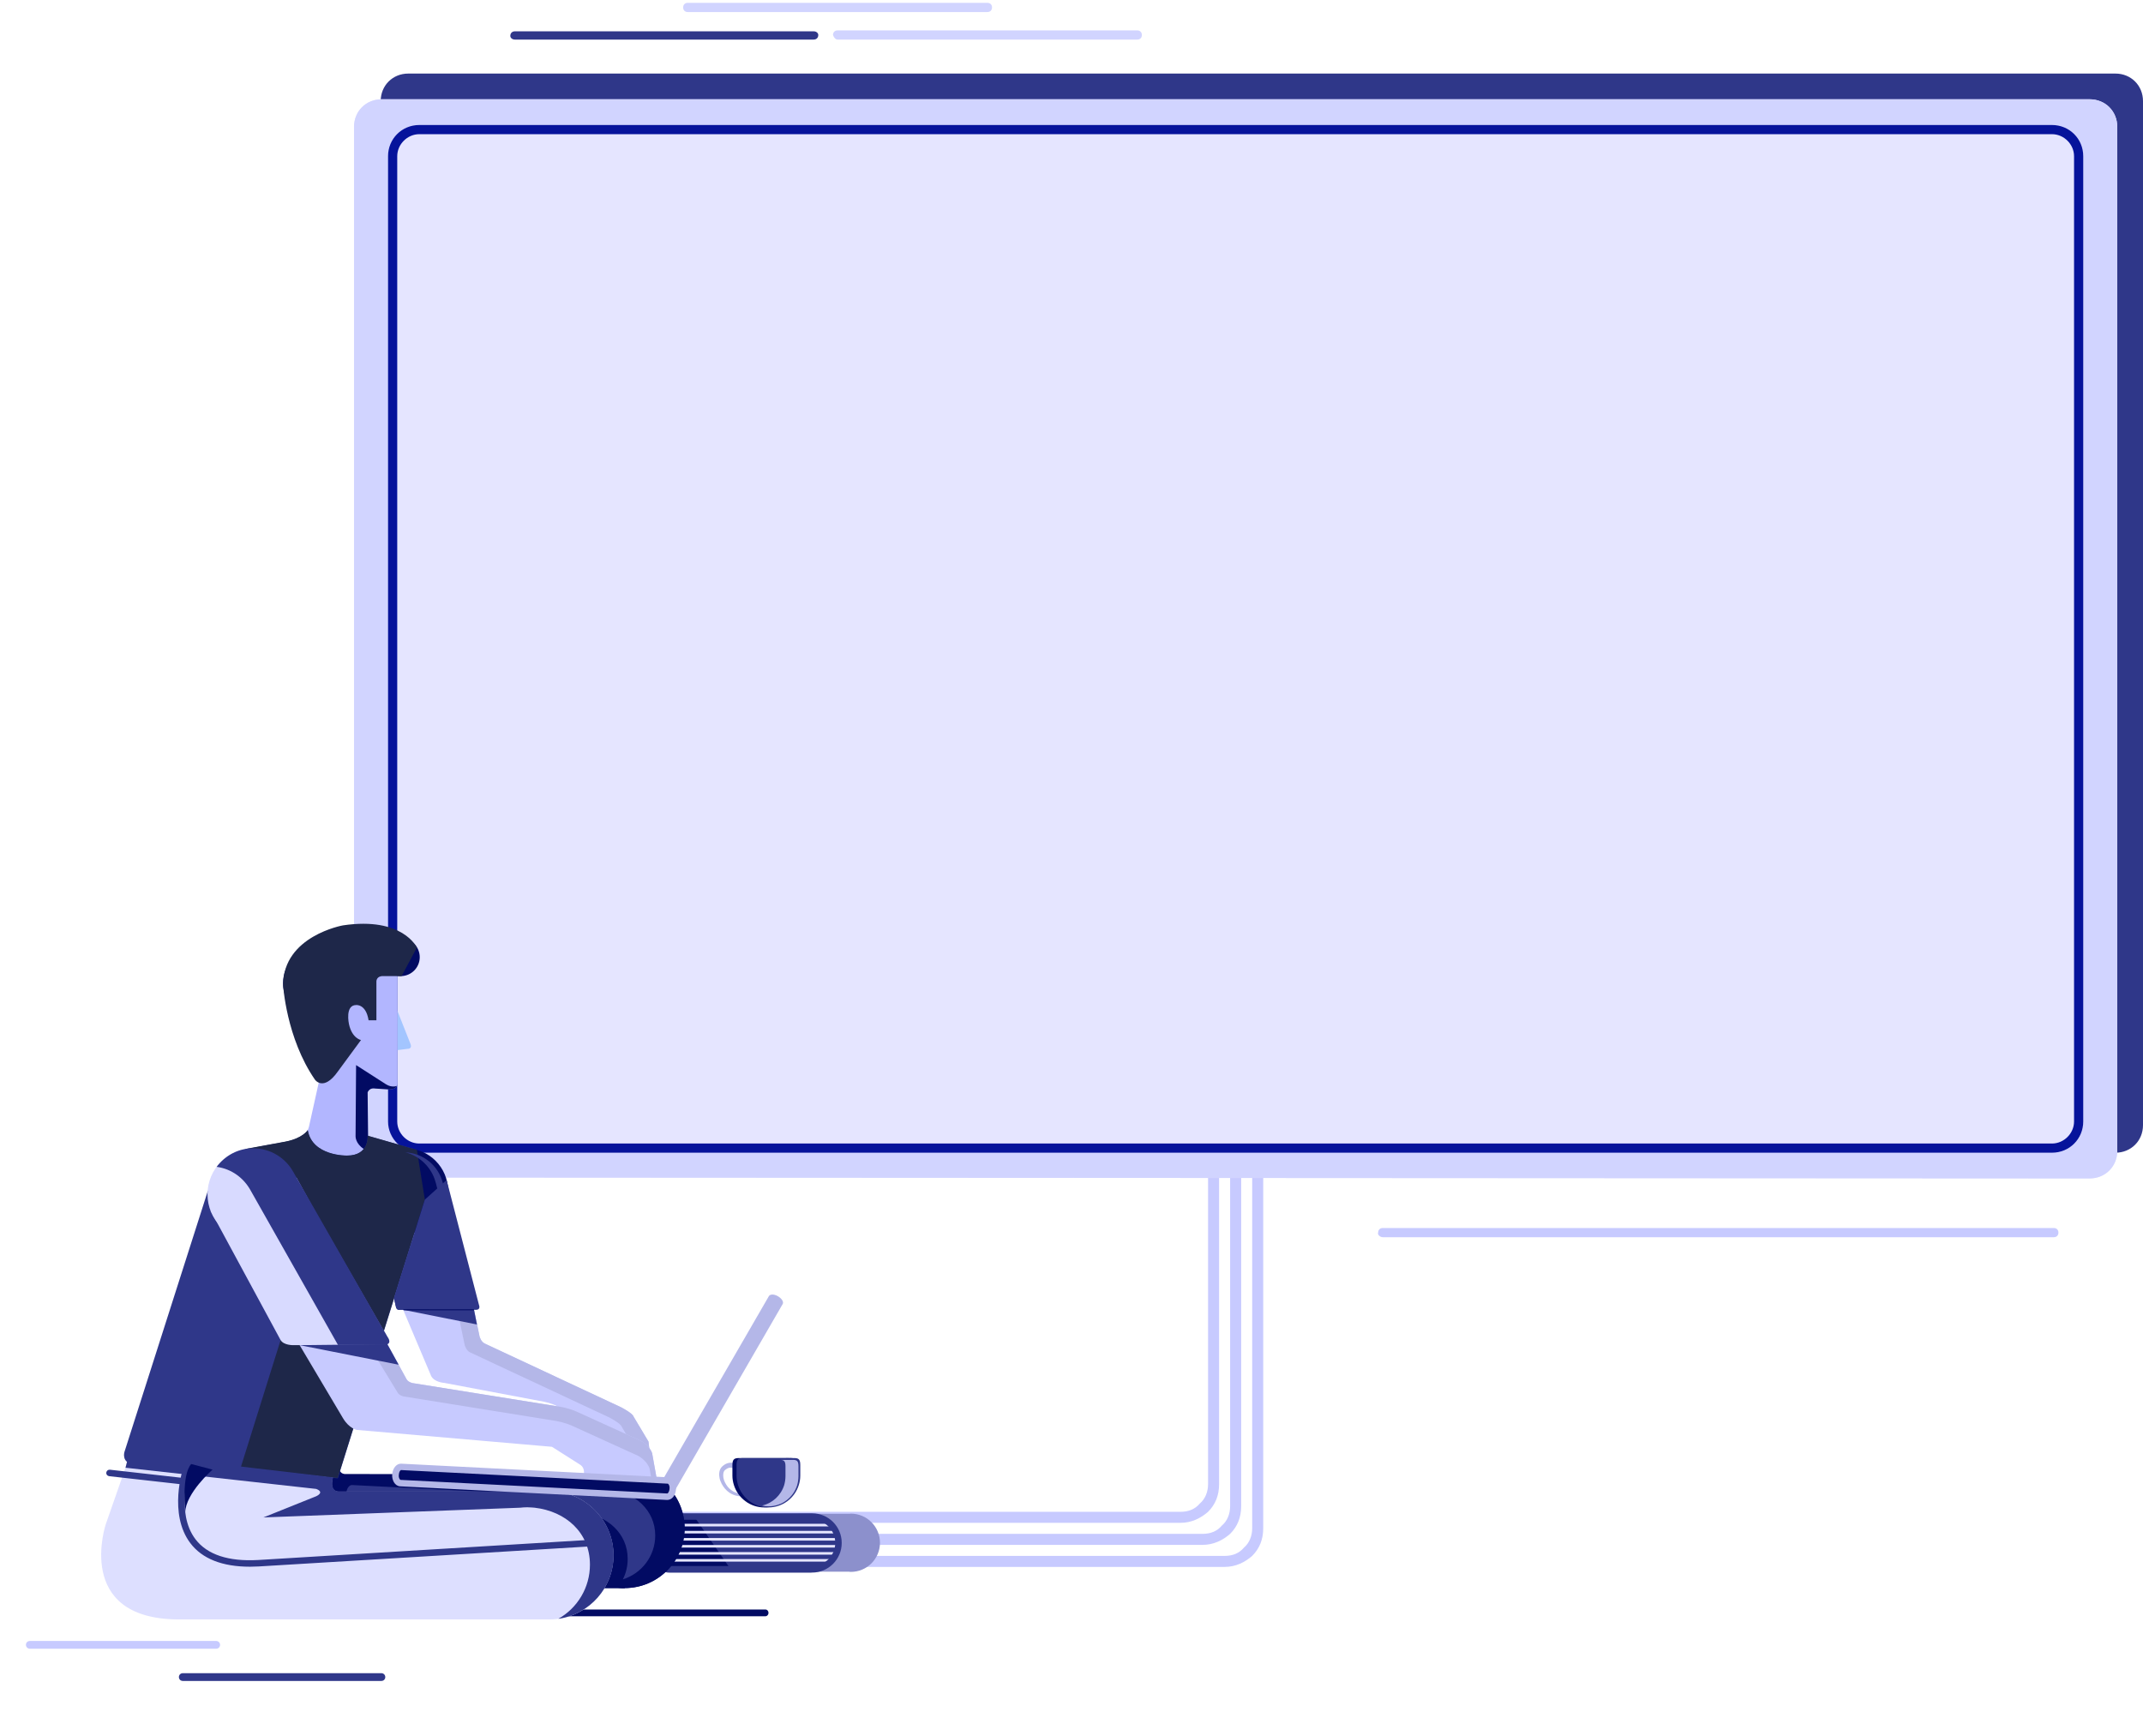
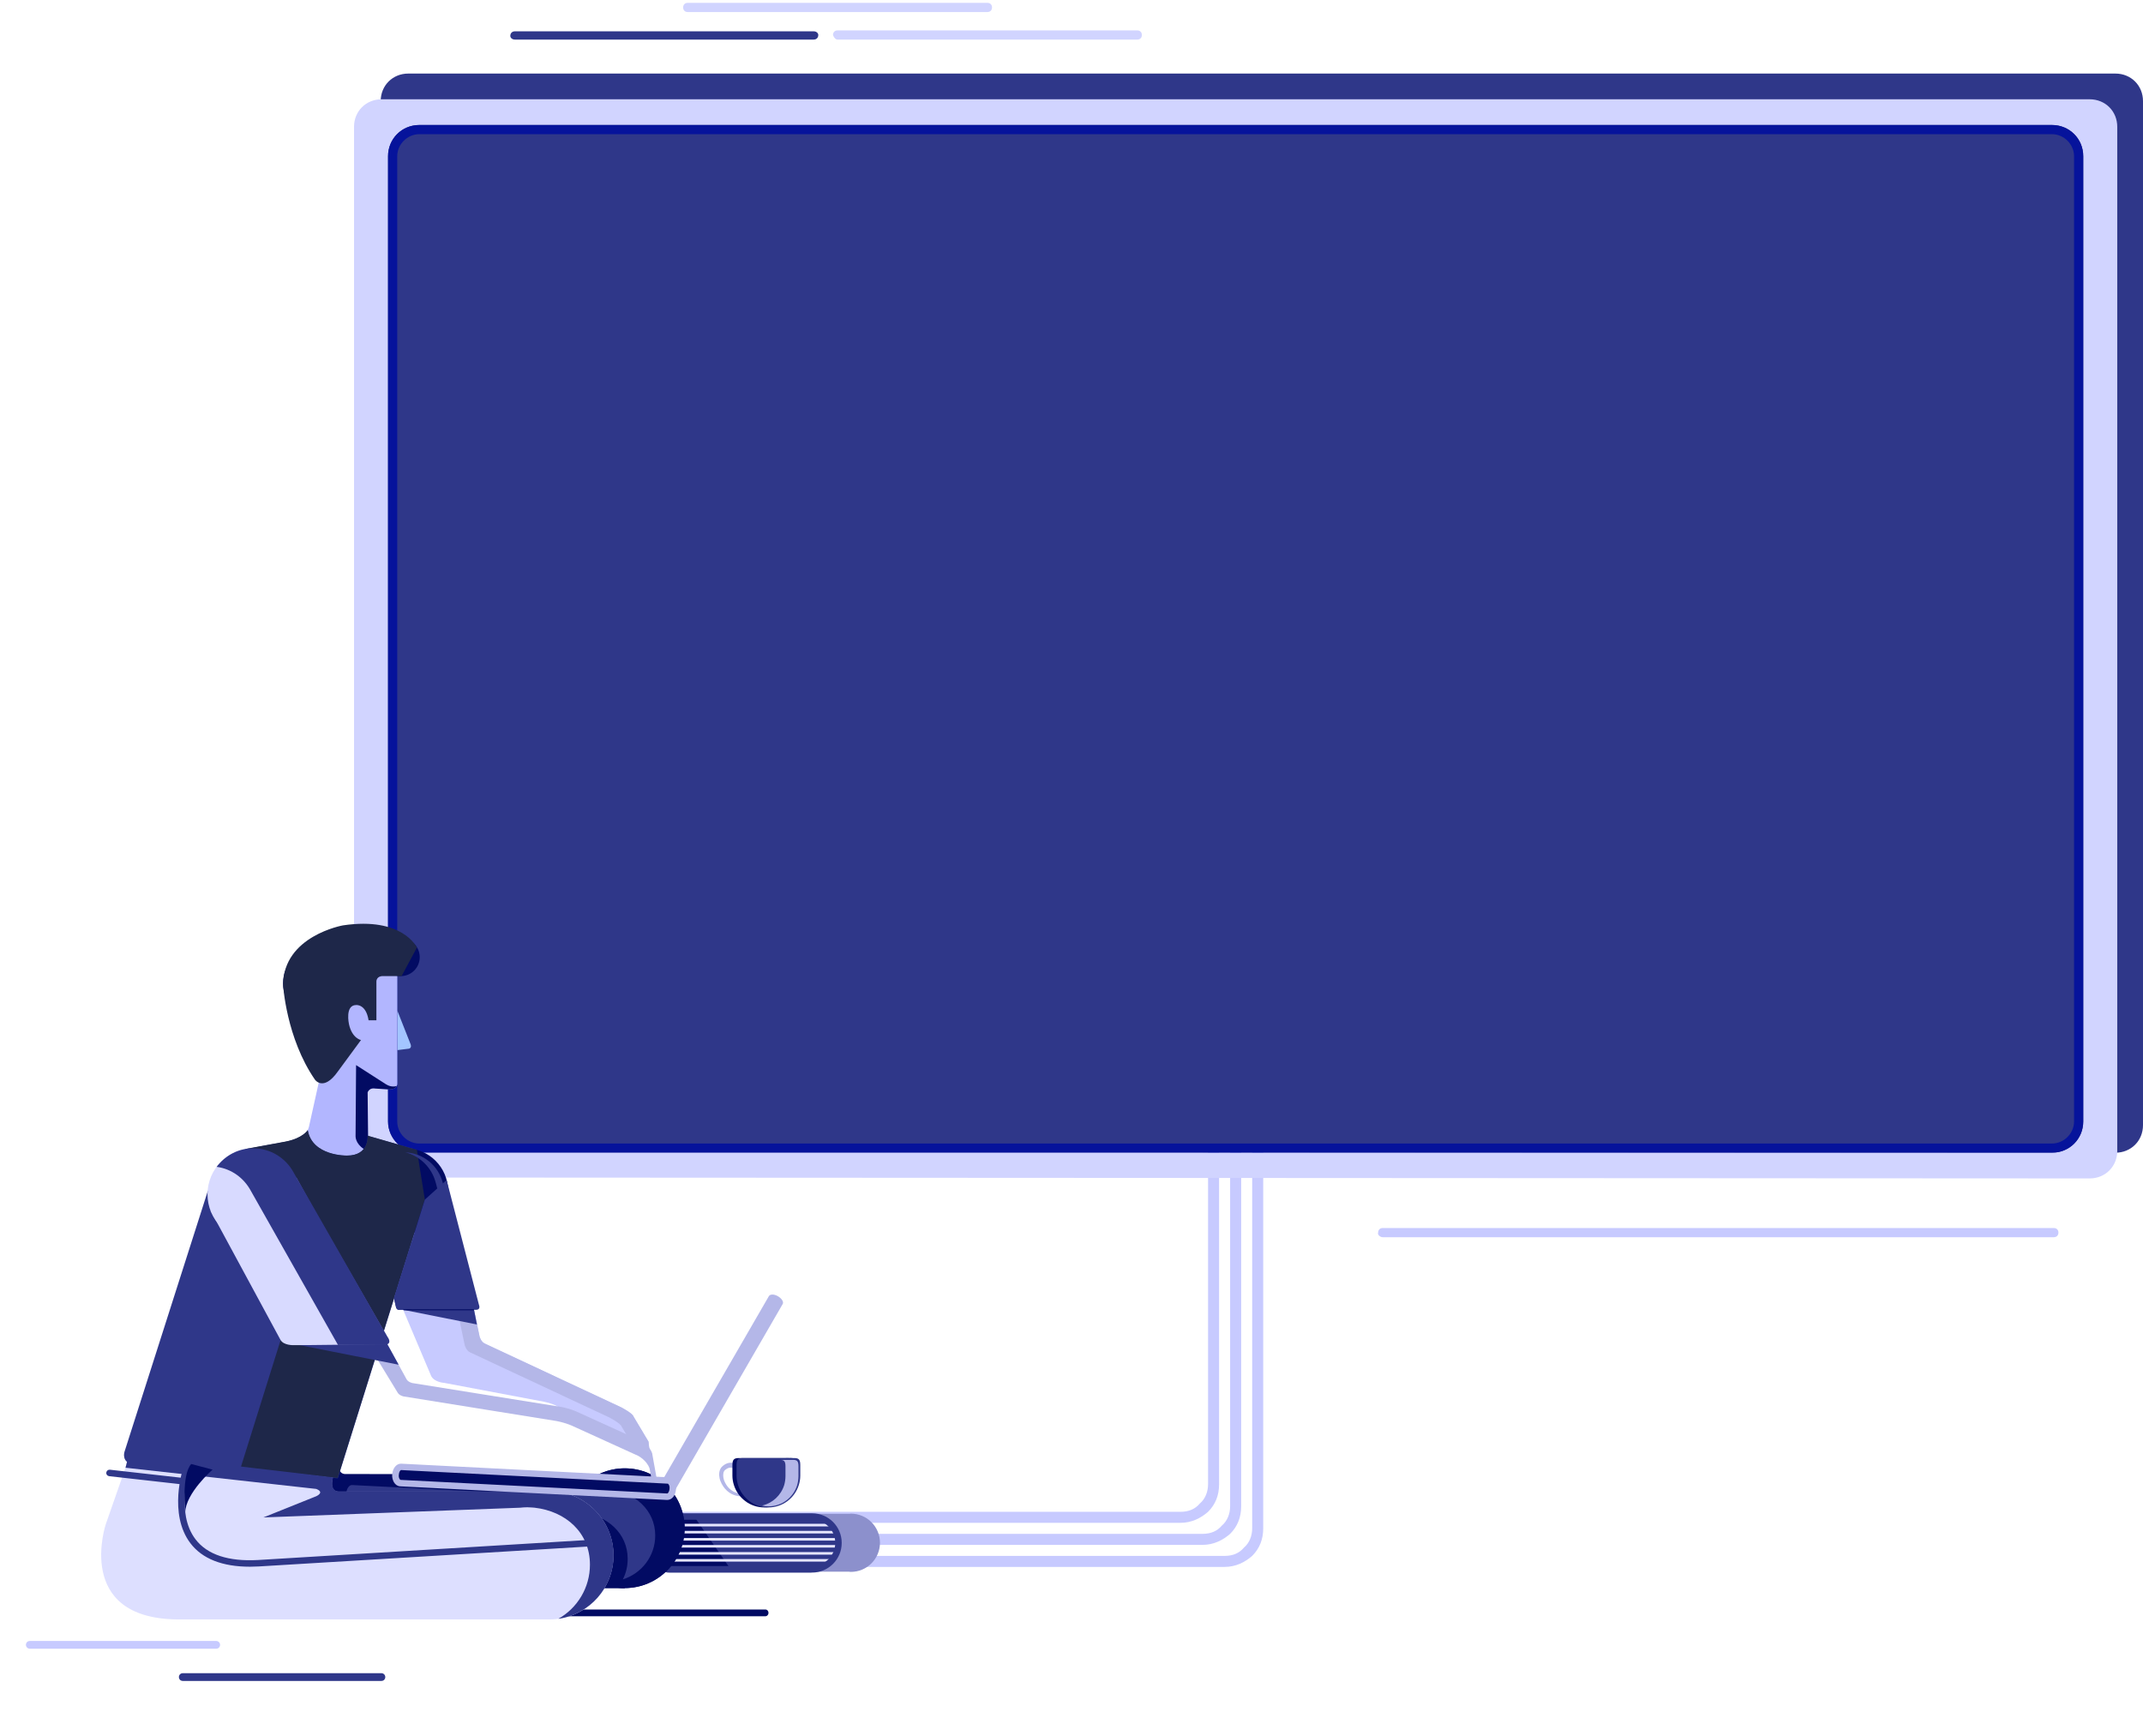
<svg xmlns="http://www.w3.org/2000/svg" width="569" height="461" viewBox="0 0 569 461" fill="none">
  <path fill-rule="evenodd" clip-rule="evenodd" d="M182.605 3.195H262.178C262.91 3.195 263.399 2.707 263.399 1.976C263.399 1.244 262.91 0.756 262.178 0.756H182.605C181.872 0.756 181.384 1.244 181.384 1.976C181.384 2.707 181.872 3.195 182.605 3.195Z" fill="#D1D4FF" />
  <path fill-rule="evenodd" clip-rule="evenodd" d="M367.137 328.465H545.323C546.056 328.465 546.544 327.977 546.544 327.245C546.544 326.514 546.056 326.026 545.323 326.026H367.137C366.405 326.026 365.917 326.514 365.917 327.245C365.673 327.733 366.405 328.465 367.137 328.465Z" fill="#C7CAFF" />
  <path fill-rule="evenodd" clip-rule="evenodd" d="M222.392 10.51H301.965C302.697 10.51 303.186 10.022 303.186 9.29C303.186 8.559 302.697 8.071 301.965 8.071H222.392C221.659 8.071 221.171 8.559 221.171 9.29C221.415 10.022 221.903 10.51 222.392 10.51Z" fill="#D1D4FF" />
  <path d="M313.437 401.37H153.802V404.296H313.437C316.366 404.296 318.807 403.077 320.76 401.37C322.713 399.419 323.689 396.981 323.689 394.055V267.507H320.76V394.055C320.76 396.006 320.028 397.956 318.563 399.176C317.343 400.638 315.634 401.37 313.437 401.37ZM325.154 413.074H165.518V416H325.154C328.083 416 330.524 414.781 332.476 413.074C334.429 411.123 335.405 408.685 335.405 405.759V279.211H332.476V405.759C332.476 407.71 331.744 409.66 330.28 410.879C329.059 412.342 327.35 413.074 325.154 413.074ZM319.295 407.222H159.66V410.148H319.295C322.225 410.148 324.665 408.929 326.618 407.222C328.571 405.271 329.547 402.833 329.547 399.907V273.359H326.618V399.907C326.618 401.858 325.886 403.808 324.421 405.027C323.201 406.49 321.492 407.222 319.295 407.222Z" fill="#C7CAFF" />
  <path fill-rule="evenodd" clip-rule="evenodd" d="M561.677 306.032C565.827 306.032 569 302.863 569 298.718V26.846C569 22.701 565.827 19.531 561.677 19.531H108.401C104.252 19.531 101.079 22.701 101.079 26.846V298.474C101.079 302.619 104.252 305.789 108.401 305.789L561.677 306.032Z" fill="#2F3789" />
-   <path fill-rule="evenodd" clip-rule="evenodd" d="M554.843 312.86C558.992 312.86 562.165 309.69 562.165 305.545V33.673C562.165 29.528 558.992 26.358 554.843 26.358H101.323C97.173 26.358 94 29.528 94 33.673V305.301C94 309.446 97.173 312.616 101.323 312.616L554.843 312.86Z" fill="#E5E5FF" />
  <path fill-rule="evenodd" clip-rule="evenodd" d="M554.843 312.86C558.992 312.86 562.165 309.69 562.165 305.545V33.673C562.165 29.528 558.992 26.358 554.843 26.358H101.323C97.173 26.358 94 29.528 94 33.673V305.301C94 309.446 97.173 312.616 101.323 312.616L554.843 312.86ZM111.33 306.032H544.835C549.473 306.032 553.134 302.375 553.134 297.742V41.476C553.134 36.843 549.473 33.186 544.835 33.186H111.33C106.693 33.186 103.031 36.843 103.031 41.476V297.742C103.031 302.375 106.937 306.032 111.33 306.032Z" fill="#D1D4FF" />
  <path fill-rule="evenodd" clip-rule="evenodd" d="M111.33 306.032H544.835C549.473 306.032 553.134 302.375 553.134 297.742V41.476C553.134 36.843 549.473 33.185 544.835 33.185H111.33C106.693 33.185 103.031 36.843 103.031 41.476V297.742C103.031 302.375 106.937 306.032 111.33 306.032ZM544.835 35.624C548.008 35.624 550.693 38.306 550.693 41.476V297.742C550.693 300.912 548.008 303.594 544.835 303.594H111.33C108.157 303.594 105.472 300.912 105.472 297.742V41.476C105.472 38.306 108.157 35.624 111.33 35.624H544.835Z" fill="#06139B" />
  <path fill-rule="evenodd" clip-rule="evenodd" d="M136.716 10.509H216.045C216.777 10.509 217.266 10.022 217.266 9.29C217.266 8.803 216.777 8.315 216.045 8.315H136.716C135.984 8.315 135.495 8.803 135.495 9.534C135.495 10.022 135.984 10.509 136.716 10.509Z" fill="#2F3789" />
  <path fill-rule="evenodd" clip-rule="evenodd" d="M211.963 401.903H225.502C225.639 401.903 225.776 401.857 225.914 401.857C230.19 401.857 233.644 405.311 233.644 409.587C233.644 413.864 230.19 417.318 225.914 417.318C225.776 417.318 225.639 417.318 225.502 417.272H211.963V401.903Z" fill="#8C90CC" />
  <path fill-rule="evenodd" clip-rule="evenodd" d="M177.817 402.589H215.279C215.416 402.589 215.53 402.543 215.668 402.543C219.533 402.543 222.689 405.677 222.689 409.565C222.689 413.43 219.556 416.586 215.668 416.586C215.53 416.586 215.416 416.586 215.279 416.54H177.817C175.53 416.54 173.678 414.665 173.678 412.4V406.66C173.678 404.464 175.507 402.589 177.817 402.589Z" fill="#2F3789" />
  <path fill-rule="evenodd" clip-rule="evenodd" d="M184.129 402.337L194.261 416.997H176.468V402.246L184.129 402.337Z" fill="#020B63" />
  <path fill-rule="evenodd" clip-rule="evenodd" d="M178.892 405.242H220.516C220.722 405.242 220.859 405.105 220.859 404.899C220.859 404.693 220.722 404.556 220.516 404.556H178.892C178.686 404.556 178.549 404.693 178.549 404.899C178.549 405.105 178.709 405.242 178.892 405.242Z" fill="#E5E5FF" />
  <path fill-rule="evenodd" clip-rule="evenodd" d="M178.892 407.117H221.477C221.683 407.117 221.82 406.98 221.82 406.774C221.82 406.569 221.683 406.431 221.477 406.431H178.938C178.732 406.431 178.595 406.569 178.595 406.774C178.572 406.98 178.709 407.117 178.892 407.117Z" fill="#E5E5FF" />
  <path fill-rule="evenodd" clip-rule="evenodd" d="M178.892 409.016H221.774C221.98 409.016 222.117 408.878 222.117 408.673C222.117 408.467 221.98 408.33 221.774 408.33H178.892C178.686 408.33 178.549 408.467 178.549 408.673C178.549 408.878 178.709 409.016 178.892 409.016Z" fill="#E5E5FF" />
  <path fill-rule="evenodd" clip-rule="evenodd" d="M178.892 410.868H221.774C221.98 410.868 222.117 410.731 222.117 410.525C222.117 410.319 221.98 410.182 221.774 410.182H178.892C178.686 410.182 178.549 410.319 178.549 410.525C178.549 410.731 178.709 410.868 178.892 410.868Z" fill="#E5E5FF" />
  <path fill-rule="evenodd" clip-rule="evenodd" d="M178.892 412.744H221.339C221.545 412.744 221.682 412.606 221.682 412.4C221.682 412.195 221.545 412.057 221.339 412.057H178.892C178.686 412.057 178.549 412.195 178.549 412.4C178.549 412.606 178.709 412.744 178.892 412.744Z" fill="#E5E5FF" />
  <path fill-rule="evenodd" clip-rule="evenodd" d="M196.502 389.644C196.502 389.644 196.502 389.599 196.456 389.576C196.411 389.53 196.388 389.507 196.342 389.439C196.228 389.324 196.091 389.187 195.885 389.027C195.679 388.867 195.404 388.684 195.061 388.547C194.718 388.409 194.261 388.295 193.826 388.341C193.346 388.387 192.866 388.547 192.454 388.798C192.248 388.935 192.042 389.073 191.837 389.256C191.585 389.461 191.425 389.713 191.288 389.942C191.013 390.468 190.945 391.04 190.945 391.611C190.99 392.16 191.082 392.709 191.288 393.212C191.677 394.218 192.294 395.11 193.026 395.774C193.758 396.46 194.627 396.871 195.404 397.077C196.182 397.283 196.845 397.26 197.348 397.192C197.6 397.146 197.76 397.123 197.874 397.077C197.989 397.032 198.057 397.032 198.057 397.032L197.874 396.368C197.874 396.368 197.806 396.368 197.691 396.414C197.577 396.46 197.417 396.46 197.234 396.483C196.845 396.528 196.273 396.528 195.61 396.345C194.947 396.162 194.261 395.751 193.643 395.179C193.026 394.584 192.546 393.807 192.225 392.938C192.088 392.526 192.02 392.069 192.02 391.657C192.02 391.245 192.088 390.857 192.271 390.559C192.34 390.422 192.477 390.285 192.591 390.216C192.729 390.102 192.912 390.01 193.049 389.896C193.369 389.713 193.666 389.644 193.918 389.644C194.467 389.599 194.878 389.896 195.153 390.102C195.29 390.216 195.404 390.308 195.427 390.376C195.473 390.422 195.473 390.445 195.496 390.445V390.491L196.502 389.644Z" fill="#B4B7E8" />
  <path fill-rule="evenodd" clip-rule="evenodd" d="M178.892 414.596H220.516C220.722 414.596 220.859 414.459 220.859 414.253C220.859 414.047 220.722 413.91 220.516 413.91H178.892C178.686 413.91 178.549 414.047 178.549 414.253C178.549 414.459 178.709 414.596 178.892 414.596Z" fill="#E5E5FF" />
  <path fill-rule="evenodd" clip-rule="evenodd" d="M194.467 388.913V391.749C194.467 392.618 194.604 393.441 194.856 394.241C195.931 397.695 199.132 400.211 202.929 400.211C206.725 400.211 209.95 397.695 211.002 394.241C211.254 393.441 211.391 392.618 211.391 391.749V388.913C211.391 387.472 210.934 387.152 210.019 387.106C209.47 387.06 208.784 387.106 207.96 387.106H197.943C197.074 387.106 196.388 387.106 195.885 387.106C194.947 387.174 194.467 387.495 194.467 388.913Z" fill="#020B63" />
  <path fill-rule="evenodd" clip-rule="evenodd" d="M195.564 388.913V391.749C195.564 392.618 195.702 393.441 195.953 394.241C197.028 397.695 200.23 400.211 204.026 400.211C207.823 400.211 211.048 397.695 212.1 394.241C212.351 393.441 212.489 392.618 212.489 391.749V388.913C212.489 387.472 212.031 387.152 211.116 387.106C210.567 387.06 209.881 387.106 209.058 387.106H199.041C198.172 387.106 197.486 387.106 196.982 387.106C196.022 387.174 195.564 387.495 195.564 388.913Z" fill="#2F3789" />
  <path fill-rule="evenodd" clip-rule="evenodd" d="M208.212 394.287C208.418 393.555 208.555 392.755 208.555 391.931V389.279C208.555 387.929 208.143 387.609 207.274 387.586C207.228 387.586 207.16 387.586 207.137 387.586H208.761C209.561 387.586 210.202 387.586 210.728 387.586C211.597 387.632 212.008 387.906 212.008 389.279V391.931C212.008 392.732 211.871 393.532 211.665 394.287C210.659 397.535 207.663 399.913 204.072 399.913C203.478 399.913 202.906 399.845 202.334 399.707C205.124 399.09 207.366 396.986 208.212 394.287Z" fill="#B4B7E8" />
  <path fill-rule="evenodd" clip-rule="evenodd" d="M215.622 417.501C219.967 417.501 223.489 413.979 223.489 409.633C223.489 405.288 219.99 401.766 215.622 401.766C215.507 401.766 215.416 401.766 215.302 401.766H215.21H177.771C175.004 401.766 172.763 404.007 172.763 406.774V412.515C172.763 415.282 175.004 417.523 177.771 417.523H215.233H215.347C215.416 417.478 215.53 417.523 215.622 417.501ZM215.622 403.458C219.007 403.458 221.774 406.225 221.774 409.61C221.774 412.995 219.007 415.762 215.622 415.762C215.553 415.762 215.485 415.762 215.416 415.762H215.233H177.794C175.987 415.762 174.524 414.276 174.524 412.492V406.751C174.524 404.945 176.01 403.481 177.794 403.481H215.302H215.439C215.53 403.458 215.599 403.458 215.622 403.458Z" fill="#2F3789" />
  <path fill-rule="evenodd" clip-rule="evenodd" d="M105.501 268.317L109.023 277.237C109.023 277.237 109.412 278.129 108.634 278.403L105.524 278.792L105.501 268.317Z" fill="#A3C5FF" />
  <path fill-rule="evenodd" clip-rule="evenodd" d="M105.501 257.888V287.734C105.501 287.734 105.57 289.495 102.711 289.175L99.578 288.969C99.578 288.969 98.137 288.626 97.611 289.998V302.851L99.44 304.132C99.44 304.132 98.754 309.758 90.224 309.667C90.224 309.667 82.516 309.667 79.177 302.325C79.177 302.325 81.213 302.074 82.036 299.124L85.306 284.372L90.452 259.512L105.501 257.888Z" fill="#B2B6FF" />
  <path fill-rule="evenodd" clip-rule="evenodd" d="M118.834 314.401L127.319 354.836C127.319 354.836 127.662 356.254 128.737 356.734L164.987 373.681C164.987 373.681 167.914 375.213 168.166 376.037L172.168 382.738L172.648 386.854L150.761 376.54L148.886 374.115C148.886 374.115 148.223 372.949 144.472 372.149L117.942 367.14C117.942 367.14 115.358 367.003 114.489 365.333L105.066 343.058L112.751 318.54L118.834 314.401Z" fill="#C7CAFF" />
  <path fill-rule="evenodd" clip-rule="evenodd" d="M165.01 378.69C164.758 377.866 161.762 376.311 161.762 376.311L124.826 359.044C123.752 358.564 123.386 357.1 123.386 357.1L114.992 317.031L118.857 314.378L127.342 354.813C127.342 354.813 127.685 356.231 128.76 356.711L165.01 373.658C165.01 373.658 167.937 375.19 168.189 376.014L172.191 382.715L172.671 386.831L168.806 385.002L165.01 378.69Z" fill="#B4B7E8" />
  <path fill-rule="evenodd" clip-rule="evenodd" d="M94.409 301.685L94.546 282.771L102.459 287.848C104.014 288.855 105.364 288.306 105.364 288.306C105.112 288.786 104.495 289.404 102.711 289.198L99.578 288.992C99.578 288.992 98.137 288.649 97.611 290.021L97.748 302.966L99.44 304.132C99.44 304.132 98.571 305.482 98.205 306.076L96.605 305.047C94.34 303.583 94.409 301.685 94.409 301.685Z" fill="#020B63" />
  <path d="M106.416 259.146C109.195 259.146 111.447 256.893 111.447 254.115C111.447 251.336 109.195 249.083 106.416 249.083C103.637 249.083 101.384 251.336 101.384 254.115C101.384 256.893 103.637 259.146 106.416 259.146Z" fill="#020B63" />
  <path d="M84.964 270.856C90.382 270.856 94.775 266.463 94.775 261.044C94.775 255.626 90.382 251.233 84.964 251.233C79.545 251.233 75.152 255.626 75.152 261.044C75.152 266.463 79.545 270.856 84.964 270.856Z" fill="#020B63" />
  <path fill-rule="evenodd" clip-rule="evenodd" d="M163.958 391.405L91.641 391.337C91.641 391.337 89.286 391.474 90.269 387.792L38.125 381.983L31.95 399.662C31.95 399.662 23.694 423.973 50.429 424.179H145.867L163.958 391.405Z" fill="#020B63" />
  <path fill-rule="evenodd" clip-rule="evenodd" d="M110.693 251.576C110.693 251.576 106.965 243.32 91.07 245.675C91.07 245.675 75.175 248.466 75.175 261.525C75.175 261.525 75.975 275.567 83.637 286.659C83.637 286.659 85.878 289.861 89.675 284.509L95.85 276.116C95.85 276.116 93.471 275.704 92.648 271.862C92.648 271.862 91.55 266.853 94.546 266.831C94.546 266.831 97.176 266.488 97.862 270.879H99.943V260.518C99.943 260.518 99.943 259.078 101.75 259.146H106.622L110.693 251.576Z" fill="#1E2749" />
  <path fill-rule="evenodd" clip-rule="evenodd" d="M110.693 305.276L97.611 301.548C97.611 301.548 98.137 306.831 92.122 306.831C92.122 306.831 82.905 307.014 81.693 300.061C81.693 300.061 80.412 302.234 75.793 303.126L65.318 305.07L55.163 316.231L33.025 385.528C33.025 385.528 32.156 388.432 35.587 388.775L89.698 392.457L112.842 318.563L110.693 305.276Z" fill="#2F3789" />
  <path d="M67.308 329.29C74.052 329.29 79.52 323.822 79.52 317.077C79.52 310.332 74.052 304.864 67.308 304.864C60.563 304.864 55.095 310.332 55.095 317.077C55.095 323.822 60.563 329.29 67.308 329.29Z" fill="#D8DAFF" />
  <path d="M107.651 327.506C113.903 327.506 118.972 322.437 118.972 316.185C118.972 309.932 113.903 304.864 107.651 304.864C101.399 304.864 96.33 309.932 96.33 316.185C96.33 322.437 101.399 327.506 107.651 327.506Z" fill="#020B63" />
  <path d="M165.879 421.617C174.657 421.617 181.774 414.501 181.774 405.722C181.774 396.944 174.657 389.827 165.879 389.827C157.1 389.827 149.984 396.944 149.984 405.722C149.984 414.501 157.1 421.617 165.879 421.617Z" fill="#020B63" />
  <path d="M165.879 405.722H120.641V421.617H165.879V405.722Z" fill="#020B63" />
  <path d="M165.879 421.617C174.657 421.617 181.774 414.501 181.774 405.722C181.774 396.944 174.657 389.827 165.879 389.827C157.1 389.827 149.984 396.944 149.984 405.722C149.984 414.501 157.1 421.617 165.879 421.617Z" fill="#020B63" />
  <path d="M165.879 405.722H120.641V421.617H165.879V405.722Z" fill="#020B63" />
  <path fill-rule="evenodd" clip-rule="evenodd" d="M166.656 413.818C166.656 407.072 161.167 402.292 154.444 401.606C141.888 400.302 132.717 404.03 126.953 407.689V407.643C126.953 407.643 138.594 393.029 161.762 395.431C168.463 396.117 173.975 400.897 173.975 407.643C173.975 413.132 170.361 417.752 165.376 419.307C166.222 417.638 166.679 415.785 166.656 413.818Z" fill="#2F3789" />
  <path fill-rule="evenodd" clip-rule="evenodd" d="M83.362 327.506L62.688 307.883L65.318 305.001L75.792 303.08C80.412 302.188 81.716 300.038 81.716 300.038C82.928 306.991 92.122 306.785 92.122 306.785C98.137 306.785 97.611 301.502 97.611 301.502L110.693 305.276L112.797 318.449L89.652 392.366L63.602 390.605L83.362 327.506Z" fill="#1E2749" />
-   <path fill-rule="evenodd" clip-rule="evenodd" d="M78.697 312.64L107.948 366.179C108.36 366.934 109.48 367.186 109.48 367.186L148.84 373.498C148.84 373.498 151.013 373.841 153.117 374.779L170.224 382.555C170.224 382.555 172.465 383.767 173.152 385.825L174.432 392.938L172.282 395.499L154.489 394.287L155.015 391.36C155.015 391.36 155.358 389.805 154.146 388.935L146.553 384.11L94.752 379.627C94.752 379.627 92.716 379.284 91.07 376.517L63.694 330.41L78.697 312.64Z" fill="#C7CAFF" />
  <path fill-rule="evenodd" clip-rule="evenodd" d="M172.465 389.85C171.734 387.7 169.447 386.511 169.447 386.511L151.905 378.529C149.732 377.569 147.491 377.226 147.491 377.226L107.125 370.731C107.125 370.731 105.981 370.479 105.57 369.702L72.659 315.727L78.697 312.663L107.948 366.179C108.36 366.934 109.48 367.186 109.48 367.186L148.84 373.498C148.84 373.498 151.013 373.841 153.117 374.779L170.224 382.555C170.224 382.555 172.465 383.767 173.152 385.825L174.432 392.938L173.289 394.31L172.465 389.85Z" fill="#B4B7E8" />
  <path fill-rule="evenodd" clip-rule="evenodd" d="M118.583 313.28L127.182 346.465C127.182 346.465 127.731 347.746 126.359 347.746H106.233C106.233 347.746 105.341 347.952 105.135 346.991L104.609 344.681L112.797 318.495L118.583 313.28Z" fill="#2F3789" />
  <path fill-rule="evenodd" clip-rule="evenodd" d="M115.724 314.081C115.701 314.035 115.701 314.012 115.678 313.944C114.649 310.01 111.539 306.922 107.628 305.939C112.385 306.145 116.364 309.461 117.531 313.921C117.554 313.966 117.554 313.989 117.577 314.058L125.696 345.459C125.696 345.459 126.222 346.671 124.895 346.671H124.14L115.724 314.081Z" fill="#2F3789" />
  <path fill-rule="evenodd" clip-rule="evenodd" d="M105.135 346.991L104.609 344.681L109.298 329.701L113.963 347.723H106.256C106.233 347.746 105.341 347.998 105.135 346.991Z" fill="#2F3789" />
  <path fill-rule="evenodd" clip-rule="evenodd" d="M77.599 311.222L102.848 354.973C102.848 354.973 104.54 357.123 101.613 357.123H77.988C77.988 357.123 75.289 357.237 74.466 355.705L55.895 321.376L77.599 311.222Z" fill="#D8DAFF" />
  <path fill-rule="evenodd" clip-rule="evenodd" d="M65.798 428.204C65.798 428.707 66.141 429.096 66.599 429.096H203.249C203.684 429.096 204.05 428.684 204.05 428.204C204.05 427.701 203.706 427.312 203.249 427.312H66.53C66.141 427.289 65.798 427.701 65.798 428.204Z" fill="#020B63" />
  <path fill-rule="evenodd" clip-rule="evenodd" d="M164.072 402.155C164.827 402.2 165.513 401.263 165.604 400.096C165.673 398.93 165.078 397.923 164.324 397.878L93.494 394.264C92.74 394.218 92.053 395.156 91.962 396.323C91.893 397.489 92.488 398.495 93.243 398.541L164.072 402.155Z" fill="#2F3789" />
  <path fill-rule="evenodd" clip-rule="evenodd" d="M147.811 396.002H147.72C147.102 395.934 146.485 395.888 145.844 395.888C145.204 395.888 144.586 395.934 143.969 396.002H89.789C89.789 396.002 87.365 396.185 88.348 392.343L34.489 386.328L28.108 404.602C28.108 404.602 19.577 429.713 47.204 429.942H145.867C155.267 429.942 162.883 422.326 162.883 412.904C162.86 404.167 156.273 396.986 147.811 396.002Z" fill="#DDDFFF" />
  <path fill-rule="evenodd" clip-rule="evenodd" d="M156.639 415.396C156.639 406.866 150.213 401.24 141.956 400.279C141.956 400.279 140.676 400.165 140.012 400.165C139.349 400.165 138.732 400.211 138.114 400.279L69.938 402.864L83.957 397.237C83.957 397.237 86.336 396.208 83.957 395.293L33.322 389.667L34.283 385.871L88.44 392.229C87.479 396.071 89.881 395.957 89.881 395.957L143.878 396.002C144.541 395.934 145.158 395.888 145.821 395.888C146.485 395.888 147.125 395.934 147.765 396.002H147.811C156.296 396.963 162.929 404.19 162.929 412.926C162.929 421.526 156.502 428.616 148.246 429.782C153.3 426.923 156.639 421.526 156.639 415.396Z" fill="#2F3789" />
  <path fill-rule="evenodd" clip-rule="evenodd" d="M66.37 415.945C67.124 415.945 67.902 415.9 68.68 415.877L162.105 410.228L161.991 408.49L68.588 414.161C60.652 414.619 55.026 412.744 51.916 408.673C46.518 401.629 50.315 390.102 50.36 389.965L48.737 389.416C48.554 389.942 44.62 401.903 50.566 409.725C53.7 413.841 59.028 415.945 66.37 415.945Z" fill="#2F3789" />
  <path fill-rule="evenodd" clip-rule="evenodd" d="M105.844 362.314L79.566 357.123L102.848 356.871L105.844 362.314Z" fill="#2F3789" />
  <path fill-rule="evenodd" clip-rule="evenodd" d="M207.823 346.191C208.143 345.642 207.572 344.75 206.588 344.155C205.582 343.561 204.53 343.538 204.164 344.087L175.187 394.196C174.867 394.745 175.439 395.637 176.422 396.231C177.428 396.826 178.48 396.849 178.846 396.3L207.823 346.191Z" fill="#B4B7E8" />
  <path fill-rule="evenodd" clip-rule="evenodd" d="M177.703 397.009C178.458 397.054 179.144 396.117 179.235 394.95C179.304 393.784 178.709 392.778 177.954 392.732L107.125 389.118C106.37 389.073 105.684 390.01 105.593 391.177C105.524 392.343 106.119 393.349 106.873 393.395L177.703 397.009Z" fill="#020B63" />
  <path fill-rule="evenodd" clip-rule="evenodd" d="M177.177 398.221C178.412 398.221 179.418 396.986 179.487 395.316C179.532 394.584 179.349 393.875 179.029 393.304C178.64 392.64 178.023 392.229 177.36 392.206L106.553 388.592C105.272 388.524 104.243 389.805 104.129 391.497C104.083 392.229 104.266 392.938 104.586 393.51C104.975 394.173 105.592 394.584 106.256 394.607L177.085 398.221C177.108 398.221 177.154 398.221 177.177 398.221ZM106.484 390.285L177.314 393.898C177.36 393.898 177.451 393.967 177.566 394.15C177.749 394.424 177.817 394.813 177.771 395.225C177.726 396.048 177.314 396.506 177.177 396.506L106.347 392.892C106.301 392.892 106.21 392.823 106.096 392.64C105.913 392.366 105.844 391.977 105.89 391.566C105.936 390.719 106.324 390.285 106.484 390.285Z" fill="#B4B7E8" />
  <path fill-rule="evenodd" clip-rule="evenodd" d="M66.553 316.07C64.723 312.731 61.498 310.33 57.519 309.781C59.76 306.808 63.237 304.864 67.193 304.864C71.859 304.864 75.884 307.448 77.965 311.291L102.894 354.927C102.894 354.927 104.586 357.077 101.659 357.077H89.743L66.553 316.07Z" fill="#2F3789" />
  <path fill-rule="evenodd" clip-rule="evenodd" d="M7.913 437.718H57.404C57.999 437.718 58.434 437.261 58.434 436.689C58.434 436.117 57.976 435.66 57.404 435.66H7.913C7.318 435.66 6.884 436.117 6.884 436.689C6.884 437.261 7.364 437.718 7.913 437.718Z" fill="#C7CAFF" />
  <path fill-rule="evenodd" clip-rule="evenodd" d="M48.531 446.271H101.27C101.865 446.271 102.299 445.814 102.299 445.242C102.299 444.671 101.842 444.213 101.27 444.213H48.531C47.936 444.213 47.502 444.671 47.502 445.242C47.502 445.814 47.936 446.271 48.531 446.271Z" fill="#2F3789" />
  <path fill-rule="evenodd" clip-rule="evenodd" d="M107.056 347.746L126.633 351.634L125.856 347.7L107.056 347.746Z" fill="#2F3789" />
  <path fill-rule="evenodd" clip-rule="evenodd" d="M48.188 394.058C48.645 394.058 48.988 393.738 49.057 393.304C49.126 392.823 48.783 392.412 48.302 392.343L29.183 390.193C28.702 390.148 28.291 390.468 28.222 390.948C28.154 391.428 28.497 391.84 28.977 391.909L48.096 394.058C48.119 394.058 48.142 394.058 48.188 394.058Z" fill="#2F3789" />
  <path fill-rule="evenodd" clip-rule="evenodd" d="M56.444 390.17C56.444 390.17 49.286 396.391 49.171 401.56C49.171 401.56 48.165 391.52 50.772 388.684L56.444 390.17Z" fill="#020B63" />
  <path fill-rule="evenodd" clip-rule="evenodd" d="M107.285 347.86H125.627C125.787 347.86 125.879 347.815 125.879 347.723C125.879 347.632 125.787 347.586 125.627 347.586H107.285C107.125 347.586 107.033 347.632 107.033 347.723C107.079 347.815 107.148 347.86 107.285 347.86Z" fill="#020B63" />
</svg>